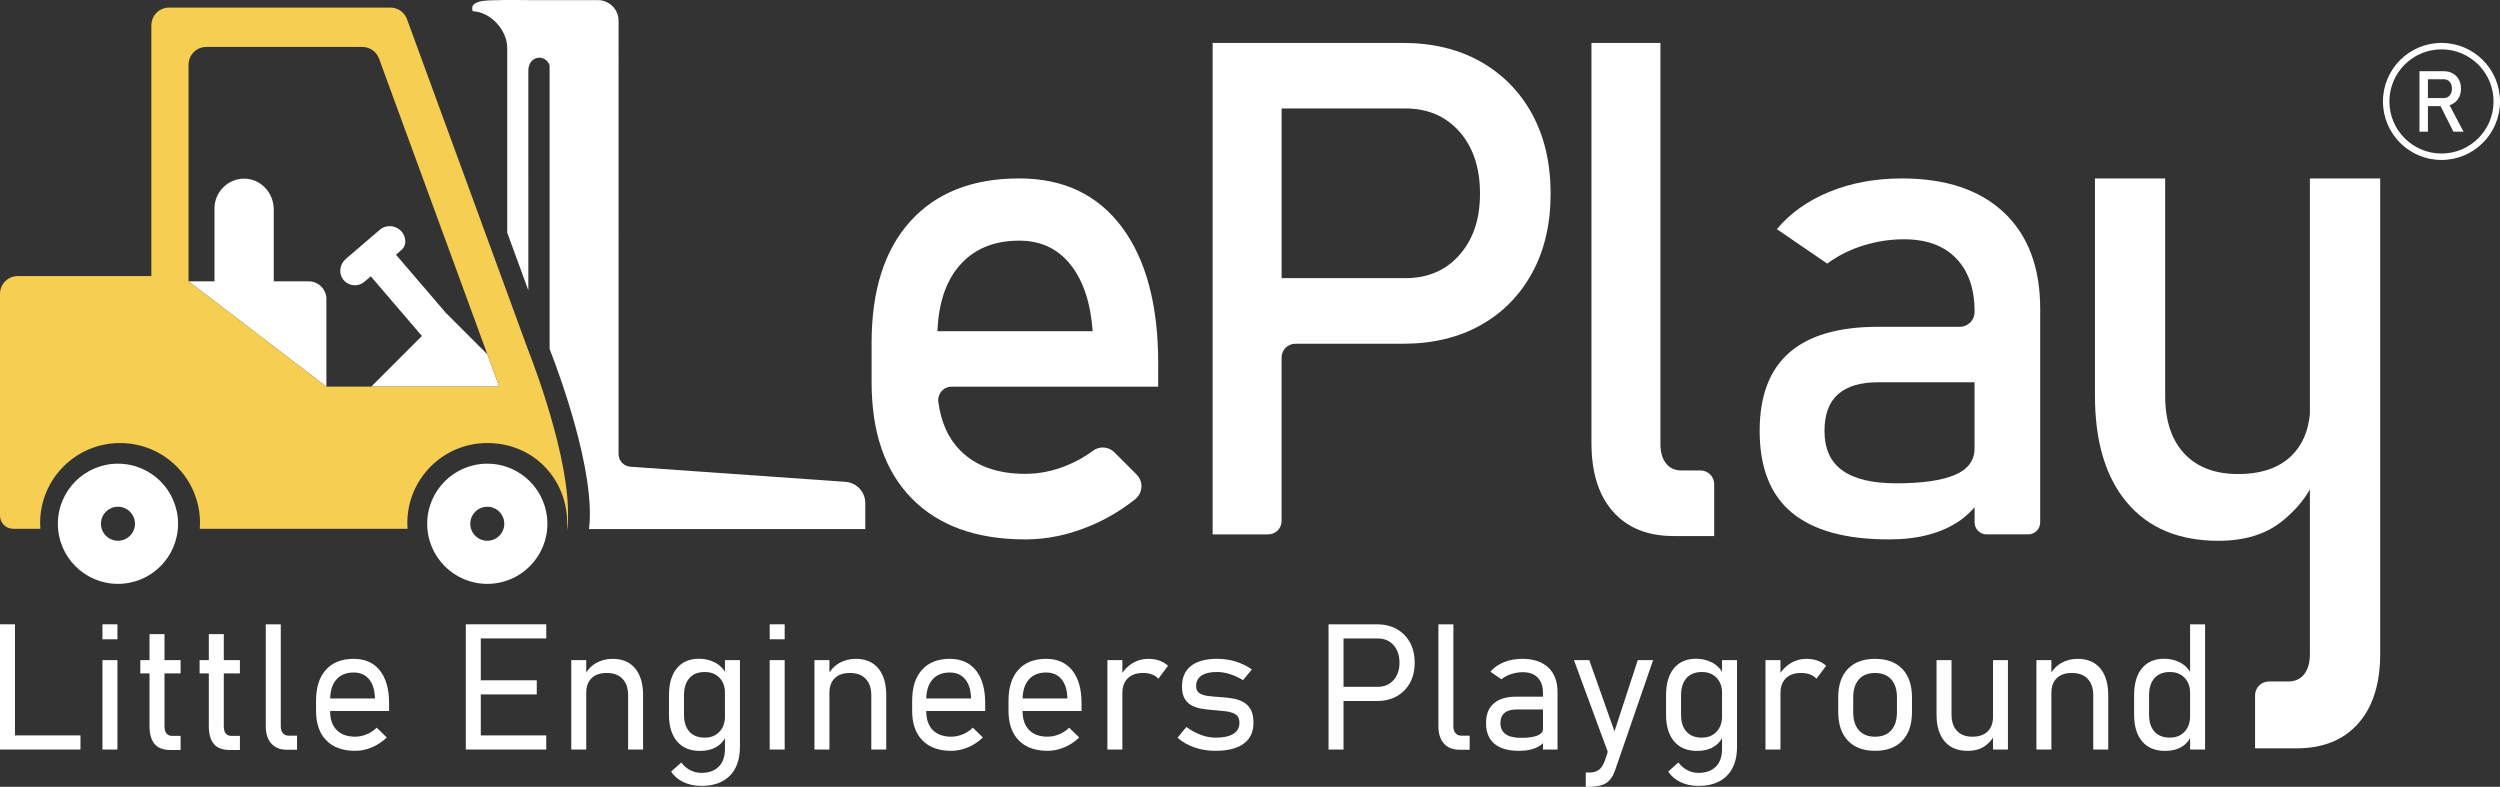
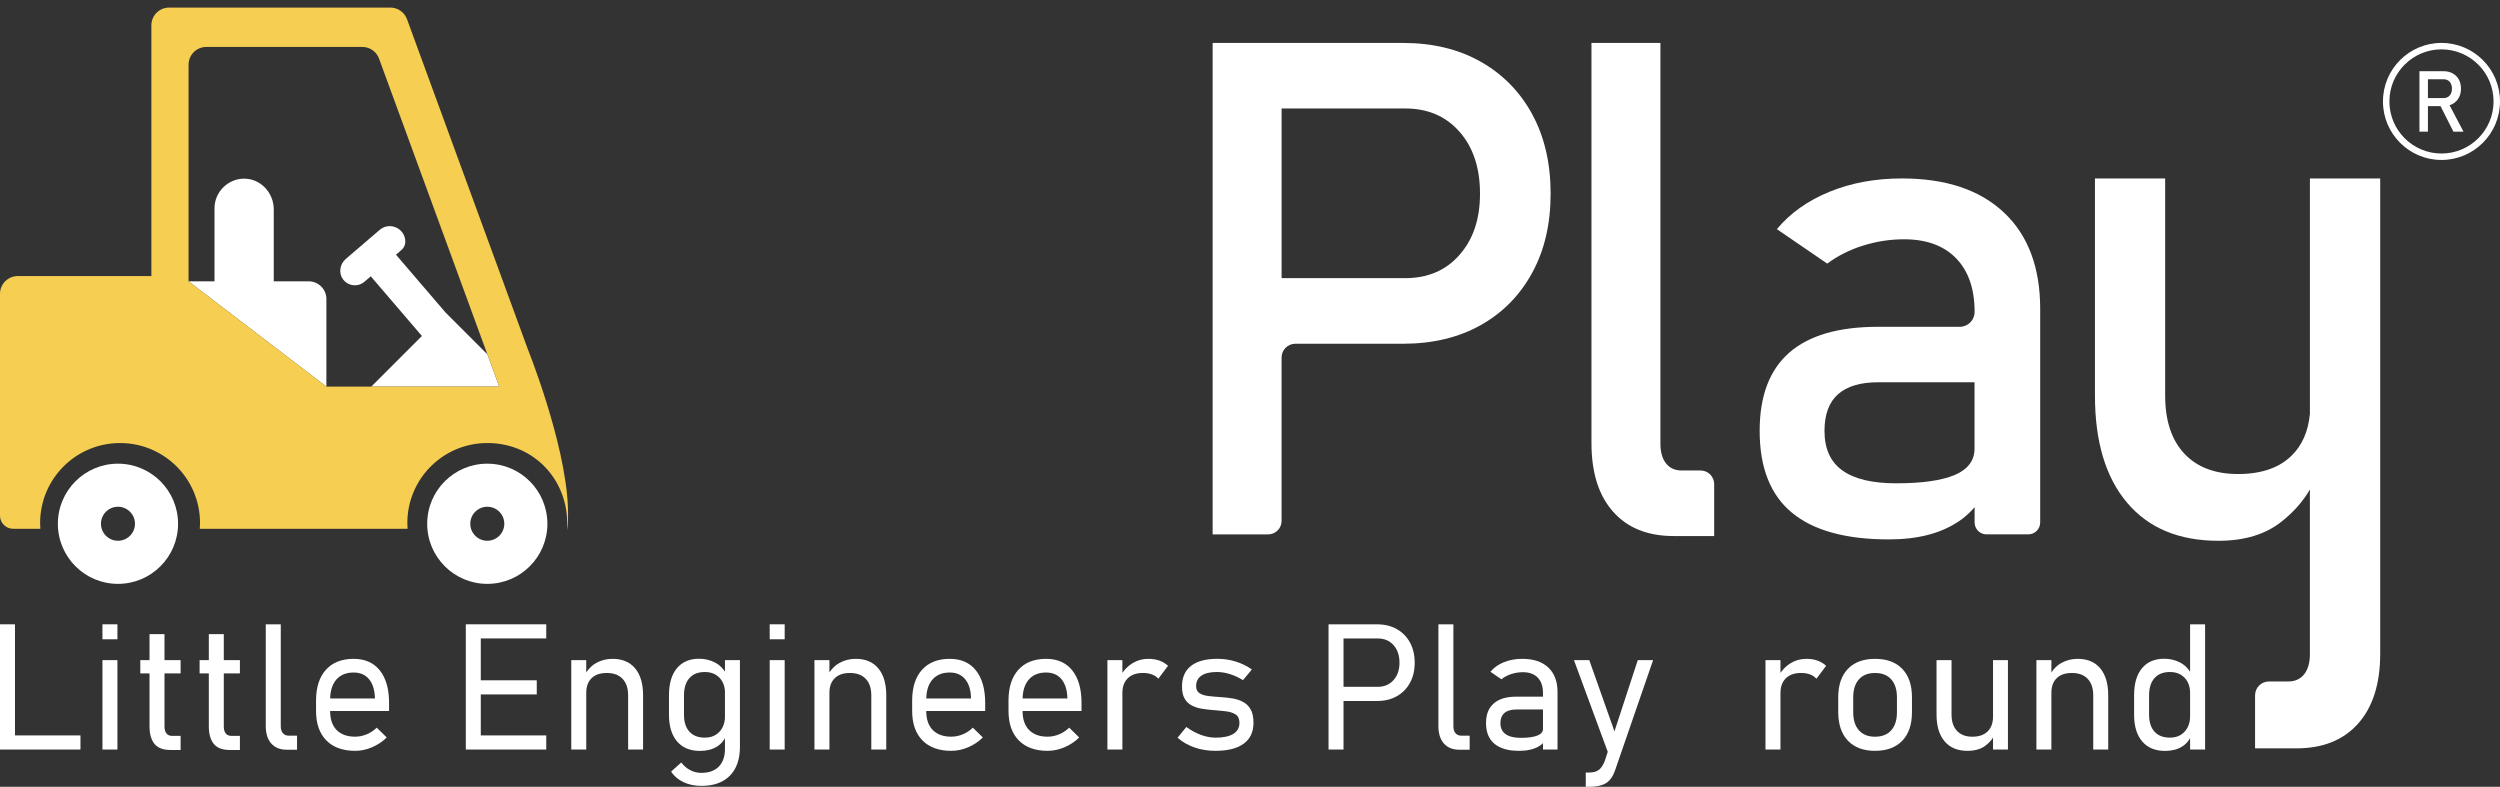
<svg xmlns="http://www.w3.org/2000/svg" id="Layer_2" data-name="Layer 2" viewBox="0 0 1080 339.91">
  <rect x="0" y="0" width="1080" height="339.91" fill="#333333" stroke="none" />
  <defs>
    <style>
      .cls-1 {
        fill: #fff;
      }

      .cls-2 {
        fill: #f6ce52;
      }
    </style>
  </defs>
  <g id="Full-2">
    <g>
      <g>
        <path class="cls-1" d="M50.96,218.91c4.05,0,7.35,3.3,7.35,7.35s-3.3,7.35-7.35,7.35-7.35-3.3-7.35-7.35,3.3-7.35,7.35-7.35M50.96,200.31c-14.33,0-25.96,11.62-25.96,25.96s11.62,25.96,25.96,25.96,25.96-11.62,25.96-25.96-11.62-25.96-25.96-25.96h0Z" />
        <path class="cls-1" d="M210.51,218.91c4.05,0,7.35,3.3,7.35,7.35s-3.3,7.35-7.35,7.35-7.35-3.3-7.35-7.35,3.3-7.35,7.35-7.35M210.51,200.31c-14.33,0-25.96,11.62-25.96,25.96s11.62,25.96,25.96,25.96,25.96-11.62,25.96-25.96-11.62-25.96-25.96-25.96h0Z" />
        <g>
          <path class="cls-1" d="M141.01,129.2c0-4.23-3.43-7.67-7.67-7.67h-15.08v-31.1c0-7.06-5.53-13.14-12.59-13.25s-13,5.66-13,12.79v31.56h-11.22l59.55,45.49v-37.82Z" />
          <path class="cls-1" d="M174.74,55.37l35.77,97.68-18.03-18.03-21.42-24.99,2.39-2.05c1.04-.89,1.64-2.19,1.64-3.56,0-5.74-6.73-8.83-11.08-5.1l-14.6,12.51c-2.55,2.18-3.25,6.01-1.29,8.74,2.2,3.08,6.51,3.55,9.32,1.14l2.73-2.34,22.09,25.77-21.88,21.88h55.28l-40.92-111.65Z" />
        </g>
        <path class="cls-2" d="M228.49,152.04c-.32-.83-.5-1.28-.5-1.28L175.83,8.3c-1.11-3.02-3.98-5.03-7.2-5.03h-95.57c-4.23,0-7.67,3.43-7.67,7.67v108.32H7.67c-4.23,0-7.67,3.43-7.67,7.67v95.84c0,3.13,2.54,5.66,5.66,5.66h11.77c-.06-.83-.1-1.66-.1-2.5,0-19.08,15.46-34.54,34.54-34.54s34.54,15.46,34.54,34.54c0,.84-.04,1.67-.1,2.5h89.76c-.06-.83-.1-1.66-.1-2.5,0-19.08,15.46-34.54,34.54-34.54s33.18,14.16,34.44,32.1v5.61c3.39-24.43-13.31-68.96-16.46-77.06ZM160.38,167.02h-19.37l-59.55-45.49V27.95c0-4.23,3.43-7.67,7.67-7.67h67.41c3.22,0,6.09,2.01,7.2,5.03l11.03,30.11,40.9,111.59h-55.28Z" />
      </g>
-       <path class="cls-1" d="M500.35,157.1c0-25.31-5.23-44.97-15.69-58.99-10.47-14.02-25.24-21.03-44.32-21.03-20.25,0-35.94,6.18-47.09,18.54-11.15,12.36-16.72,29.84-16.72,52.42v17.08c0,21.71,5.79,38.45,17.37,50.23,11.58,11.78,27.94,17.67,49.06,17.67,9.44,0,18.84-1.97,28.18-5.91,6.91-2.92,13.32-6.72,19.22-11.42,3.35-2.67,3.73-7.61.7-10.64l-9.66-9.66c-2.46-2.46-6.35-2.8-9.14-.73-3.48,2.59-7.26,4.72-11.34,6.39-5.94,2.43-11.93,3.65-17.96,3.65-12.07,0-21.44-3.36-28.11-10.07-5.2-5.23-8.35-12.26-9.49-21.05-.45-3.46,2.21-6.54,5.69-6.54h89.28v-9.93ZM404.96,143.09c.49-11.9,3.55-21.27,9.25-28.03,6.23-7.4,14.94-11.1,26.14-11.1,9.25,0,16.62,3.46,22.12,10.37,5.5,6.91,8.69,16.5,9.56,28.76h-67.07Z" />
      <path class="cls-1" d="M661.92,49.35c-5.31-9.73-12.73-17.3-22.27-22.7-9.54-5.4-20.73-8.1-33.58-8.1h-82.21v212.3h24.01c3.19,0,5.77-2.59,5.77-5.77v-70.63c0-3.28,2.66-5.95,5.95-5.95h46.47c12.85,0,24.04-2.68,33.58-8.03,9.54-5.35,16.96-12.9,22.27-22.63,5.31-9.73,7.96-21.12,7.96-34.17s-2.65-24.58-7.96-34.31ZM630.53,110.09c-5.89,6.72-13.7,10.07-23.44,10.07h-53.44V46.86h53.44c9.73,0,17.55,3.36,23.44,10.07,5.89,6.72,8.83,15.62,8.83,26.72s-2.95,19.71-8.83,26.43Z" />
      <path class="cls-1" d="M717.3,18.54v173.17c0,3.6.8,6.42,2.41,8.47,1.6,2.04,3.87,3.07,6.79,3.07h8.15c3.24,0,5.87,2.63,5.87,5.87v22.45h-17.52c-11.2,0-19.91-3.5-26.14-10.51-6.23-7.01-9.35-16.89-9.35-29.64V18.54h29.79Z" />
      <path class="cls-1" d="M865.73,91.84c-10.42-9.83-25.11-14.75-44.1-14.75-11.49,0-21.93,1.92-31.32,5.77-9.39,3.85-16.96,9.22-22.7,16.13l21.76,14.89c4.57-3.41,9.76-6.01,15.55-7.81,5.79-1.8,11.66-2.7,17.59-2.7,9.73,0,17.25,2.75,22.56,8.25,5.31,5.5,7.96,13.21,7.96,23.14h0c0,3.55-2.88,6.42-6.42,6.42h-35.33c-17.04,0-29.81,3.72-38.33,11.17-8.52,7.45-12.78,18.71-12.78,33.8,0,15.87,4.65,27.65,13.94,35.33,9.29,7.69,23.24,11.54,41.83,11.54,6.33,0,12-.66,17.01-1.97,5.01-1.31,9.47-3.28,13.36-5.91,2.51-1.7,4.73-3.73,6.72-6.03v6.59c0,2.84,2.3,5.14,5.14,5.14h18.05c2.84,0,5.14-2.3,5.14-5.14v-92.25c0-17.91-5.21-31.78-15.62-41.61ZM844.55,205.14c-5.65,2.43-14.12,3.65-25.41,3.65-10.32,0-18.06-1.85-23.22-5.55-5.16-3.7-7.74-9.39-7.74-17.08,0-7.1,1.95-12.39,5.84-15.84,3.89-3.46,9.68-5.18,17.37-5.18h41.61v28.62c0,5.16-2.82,8.96-8.47,11.39Z" />
      <g>
        <path class="cls-1" d="M0,323.8v-54.1h6.47v54.1H0ZM3.8,323.8v-6.1h30.96v6.1H3.8Z" />
        <path class="cls-1" d="M44.26,276.17v-6.47h6.47v6.47h-6.47ZM44.26,323.8v-38.62h6.47v38.62h-6.47Z" />
        <path class="cls-1" d="M60.61,290.91v-5.73h17.41v5.73h-17.41ZM73.63,323.99c-3.17,0-5.48-.88-6.9-2.64-1.43-1.76-2.14-4.29-2.14-7.59v-39.81h6.47v39.89c0,1.29.28,2.29.84,3,.56.71,1.38,1.06,2.47,1.06h3.65v6.1h-4.39Z" />
        <path class="cls-1" d="M86.23,290.91v-5.73h17.41v5.73h-17.41ZM99.25,323.99c-3.17,0-5.48-.88-6.9-2.64-1.43-1.76-2.14-4.29-2.14-7.59v-39.81h6.47v39.89c0,1.29.28,2.29.84,3,.56.71,1.38,1.06,2.47,1.06h3.65v6.1h-4.39Z" />
        <path class="cls-1" d="M121.29,269.7v44.02c0,1.29.3,2.29.91,3.01.61.72,1.46,1.08,2.55,1.08h3.57v6.07h-4.47c-2.85,0-5.07-.89-6.66-2.68s-2.38-4.3-2.38-7.55v-43.94h6.47Z" />
        <path class="cls-1" d="M153.46,324.36c-5.38,0-9.55-1.51-12.5-4.52-2.95-3.01-4.43-7.27-4.43-12.78v-4.35c0-5.75,1.42-10.21,4.26-13.36,2.84-3.15,6.84-4.73,12-4.73,4.86,0,8.63,1.67,11.29,5,2.67,3.34,4,8.03,4,14.08v3.46h-26.98v-5.43h20.87v-.19c-.1-3.5-.95-6.21-2.55-8.13-1.6-1.92-3.81-2.88-6.64-2.88-3.22,0-5.72,1.02-7.5,3.07-1.77,2.05-2.66,4.94-2.66,8.69v4.91c0,3.55.94,6.28,2.83,8.19,1.88,1.91,4.55,2.86,8,2.86,1.66,0,3.31-.34,4.95-1.02,1.64-.68,3.09-1.64,4.35-2.88l4.32,4.24c-1.89,1.84-4.02,3.26-6.4,4.26-2.38,1-4.79,1.51-7.22,1.51Z" />
        <path class="cls-1" d="M201.23,323.8v-54.1h6.47v54.1h-6.47ZM204.91,275.8v-6.1h31.07v6.1h-31.07ZM204.91,299.99v-6.1h26.97v6.1h-26.97ZM204.91,323.8v-6.1h31.07v6.1h-31.07Z" />
        <path class="cls-1" d="M246.79,323.8v-38.62h6.47v38.62h-6.47ZM271.35,323.8v-23.4c0-3.07-.8-5.46-2.4-7.14-1.6-1.69-3.86-2.53-6.79-2.53s-5.02.74-6.57,2.23c-1.55,1.49-2.33,3.6-2.33,6.32l-.78-7.44c1.31-2.48,3.03-4.3,5.15-5.47,2.12-1.17,4.46-1.75,7.01-1.75,4.19,0,7.44,1.37,9.73,4.11,2.29,2.74,3.44,6.62,3.44,11.63v23.44h-6.47Z" />
        <path class="cls-1" d="M302.36,324.39c-4.24,0-7.53-1.36-9.86-4.09-2.33-2.73-3.5-6.57-3.5-11.53v-8.45c0-5.01,1.14-8.89,3.41-11.63,2.27-2.74,5.46-4.11,9.58-4.11,2.53,0,4.84.55,6.94,1.66,2.1,1.1,3.78,2.86,5.04,5.26l-.78,7.66c0-1.66-.34-3.16-1.02-4.48-.68-1.33-1.67-2.39-2.96-3.18-1.29-.79-2.86-1.19-4.73-1.19-2.88,0-5.1.88-6.66,2.64-1.56,1.76-2.34,4.24-2.34,7.44v8.37c0,3.15.78,5.59,2.34,7.31,1.56,1.73,3.78,2.59,6.66,2.59,1.86,0,3.44-.41,4.73-1.23,1.29-.82,2.28-1.91,2.96-3.27.68-1.36,1.02-2.88,1.02-4.54l.52,8.11c-.84,2.11-2.23,3.75-4.17,4.91s-4.33,1.75-7.18,1.75ZM303.06,339.5c-2.93,0-5.53-.54-7.81-1.62-2.28-1.08-4.06-2.6-5.32-4.56l4.39-3.94c1.07,1.44,2.36,2.55,3.87,3.33,1.51.78,3.1,1.17,4.76,1.17,3.27,0,5.8-.9,7.57-2.7,1.77-1.8,2.66-4.33,2.66-7.61v-38.4h6.47v37.47c0,5.36-1.44,9.51-4.33,12.45-2.89,2.94-6.98,4.41-12.26,4.41Z" />
        <path class="cls-1" d="M332.51,276.17v-6.47h6.47v6.47h-6.47ZM332.51,323.8v-38.62h6.47v38.62h-6.47Z" />
        <path class="cls-1" d="M351.84,323.8v-38.62h6.47v38.62h-6.47ZM376.4,323.8v-23.4c0-3.07-.8-5.46-2.4-7.14-1.6-1.69-3.86-2.53-6.79-2.53s-5.02.74-6.57,2.23c-1.55,1.49-2.33,3.6-2.33,6.32l-.78-7.44c1.31-2.48,3.03-4.3,5.15-5.47,2.12-1.17,4.46-1.75,7.01-1.75,4.19,0,7.44,1.37,9.73,4.11,2.29,2.74,3.44,6.62,3.44,11.63v23.44h-6.47Z" />
        <path class="cls-1" d="M410.98,324.36c-5.38,0-9.55-1.51-12.5-4.52-2.95-3.01-4.43-7.27-4.43-12.78v-4.35c0-5.75,1.42-10.21,4.26-13.36,2.84-3.15,6.84-4.73,12-4.73,4.86,0,8.63,1.67,11.29,5,2.67,3.34,4,8.03,4,14.08v3.46h-26.98v-5.43h20.87v-.19c-.1-3.5-.95-6.21-2.55-8.13-1.6-1.92-3.81-2.88-6.64-2.88-3.22,0-5.72,1.02-7.5,3.07-1.77,2.05-2.66,4.94-2.66,8.69v4.91c0,3.55.94,6.28,2.83,8.19,1.88,1.91,4.55,2.86,8,2.86,1.66,0,3.31-.34,4.95-1.02,1.64-.68,3.09-1.64,4.35-2.88l4.32,4.24c-1.89,1.84-4.02,3.26-6.4,4.26-2.38,1-4.79,1.51-7.22,1.51Z" />
        <path class="cls-1" d="M452.6,324.36c-5.38,0-9.55-1.51-12.5-4.52-2.95-3.01-4.43-7.27-4.43-12.78v-4.35c0-5.75,1.42-10.21,4.26-13.36,2.84-3.15,6.84-4.73,12-4.73,4.86,0,8.63,1.67,11.29,5,2.67,3.34,4,8.03,4,14.08v3.46h-26.98v-5.43h20.87v-.19c-.1-3.5-.95-6.21-2.55-8.13-1.6-1.92-3.81-2.88-6.64-2.88-3.22,0-5.72,1.02-7.5,3.07-1.77,2.05-2.66,4.94-2.66,8.69v4.91c0,3.55.94,6.28,2.83,8.19s4.55,2.86,8,2.86c1.66,0,3.31-.34,4.95-1.02,1.64-.68,3.09-1.64,4.35-2.88l4.32,4.24c-1.89,1.84-4.02,3.26-6.4,4.26-2.38,1-4.79,1.51-7.22,1.51Z" />
        <path class="cls-1" d="M478.4,323.8v-38.62h6.47v38.62h-6.47ZM500.39,293.21c-.72-.82-1.64-1.44-2.75-1.86-1.12-.42-2.41-.63-3.87-.63-2.83,0-5.02.76-6.57,2.29-1.55,1.53-2.33,3.64-2.33,6.34l-.78-7.44c1.29-2.28,2.98-4.07,5.06-5.36,2.08-1.29,4.39-1.93,6.92-1.93,1.76,0,3.35.25,4.78.76s2.67,1.26,3.74,2.25l-4.2,5.58Z" />
        <path class="cls-1" d="M525.15,324.36c-3.27,0-6.31-.48-9.1-1.45-2.79-.97-5.24-2.37-7.35-4.2l3.79-4.65c2.11,1.51,4.24,2.66,6.38,3.44,2.14.78,4.23,1.17,6.27,1.17,3.35,0,5.9-.54,7.66-1.64,1.76-1.09,2.64-2.68,2.64-4.76,0-1.71-.55-2.92-1.66-3.63-1.1-.71-2.56-1.17-4.35-1.38-1.8-.21-3.73-.39-5.79-.54-1.56-.12-3.11-.32-4.65-.58-1.54-.26-2.94-.73-4.2-1.4-1.27-.67-2.28-1.65-3.03-2.94-.76-1.29-1.13-3.04-1.13-5.25,0-3.89,1.3-6.86,3.91-8.89,2.6-2.03,6.37-3.05,11.31-3.05,2.78,0,5.43.39,7.96,1.17s4.86,1.93,7,3.44l-3.83,4.61c-1.88-1.17-3.79-2.05-5.71-2.64s-3.76-.89-5.53-.89c-2.93,0-5.16.52-6.7,1.56-1.54,1.04-2.31,2.55-2.31,4.54,0,1.44.49,2.47,1.49,3.09.99.62,2.3,1.02,3.93,1.21,1.63.19,3.39.34,5.3.46,1.61.1,3.24.28,4.89.54,1.65.26,3.17.75,4.56,1.47,1.39.72,2.51,1.79,3.35,3.22.84,1.43,1.26,3.38,1.26,5.86,0,3.92-1.39,6.91-4.19,8.99-2.79,2.07-6.85,3.11-12.19,3.11Z" />
        <path class="cls-1" d="M573.93,323.8v-54.1h6.47v54.1h-6.47ZM577.83,302.81v-6.1h17.3c2.85,0,5.14-.96,6.86-2.88,1.72-1.92,2.59-4.43,2.59-7.53s-.86-5.72-2.59-7.63c-1.72-1.91-4.01-2.86-6.86-2.86h-17.3v-6.1h17.04c3.27,0,6.13.69,8.56,2.07,2.43,1.38,4.32,3.31,5.68,5.79,1.35,2.48,2.03,5.39,2.03,8.74s-.68,6.19-2.03,8.67c-1.35,2.48-3.25,4.41-5.68,5.78-2.43,1.38-5.28,2.07-8.56,2.07h-17.04Z" />
        <path class="cls-1" d="M627.86,269.7v44.02c0,1.29.3,2.29.91,3.01.61.72,1.46,1.08,2.55,1.08h3.57v6.07h-4.46c-2.85,0-5.07-.89-6.66-2.68-1.59-1.79-2.38-4.3-2.38-7.55v-43.94h6.47Z" />
        <path class="cls-1" d="M656.19,324.36c-4.61,0-8.14-1.01-10.57-3.03-2.43-2.02-3.65-4.99-3.65-8.91s1.11-6.59,3.35-8.54c2.23-1.95,5.46-2.92,9.67-2.92h11.91l.52,5.54h-12.39c-2.23,0-3.93.5-5.1,1.51-1.17,1-1.75,2.47-1.75,4.41,0,2.08.75,3.66,2.25,4.73s3.69,1.6,6.57,1.6c3.1,0,5.47-.32,7.11-.97s2.46-1.6,2.46-2.86l.78,5.25c-.72.94-1.63,1.72-2.72,2.34-1.09.62-2.35,1.09-3.76,1.39-1.41.31-2.97.47-4.69.47ZM666.57,323.8v-24.48c0-2.83-.76-5.02-2.27-6.59-1.51-1.56-3.66-2.34-6.44-2.34-1.66,0-3.3.26-4.93.78-1.63.52-3.07,1.28-4.34,2.27l-4.73-3.24c1.46-1.76,3.39-3.13,5.79-4.11,2.39-.98,5.05-1.47,7.98-1.47,4.84,0,8.58,1.25,11.24,3.76,2.66,2.51,3.98,6.04,3.98,10.6v24.82h-6.29Z" />
        <path class="cls-1" d="M695.35,326.96l-15.4-41.78h6.62l12.28,34.71-3.5,7.07ZM707.52,285.18h6.62l-16.45,47.66c-.92,2.65-2.25,4.5-3.98,5.53-1.74,1.03-4.12,1.54-7.14,1.54h-1.52v-6.18h1.52c1.71,0,3.07-.37,4.07-1.1,1-.73,1.87-2,2.59-3.81l14.29-43.64Z" />
-         <path class="cls-1" d="M733.1,324.39c-4.24,0-7.53-1.36-9.86-4.09-2.33-2.73-3.5-6.57-3.5-11.53v-8.45c0-5.01,1.13-8.89,3.4-11.63,2.27-2.74,5.46-4.11,9.58-4.11,2.53,0,4.84.55,6.94,1.66,2.1,1.1,3.78,2.86,5.04,5.26l-.78,7.66c0-1.66-.34-3.16-1.02-4.48-.68-1.33-1.67-2.39-2.96-3.18-1.29-.79-2.86-1.19-4.73-1.19-2.88,0-5.1.88-6.66,2.64-1.56,1.76-2.34,4.24-2.34,7.44v8.37c0,3.15.78,5.59,2.34,7.31,1.56,1.73,3.78,2.59,6.66,2.59,1.86,0,3.44-.41,4.73-1.23,1.29-.82,2.27-1.91,2.96-3.27.68-1.36,1.02-2.88,1.02-4.54l.52,8.11c-.84,2.11-2.23,3.75-4.17,4.91-1.93,1.17-4.33,1.75-7.18,1.75ZM733.8,339.5c-2.93,0-5.53-.54-7.81-1.62-2.28-1.08-4.05-2.6-5.32-4.56l4.39-3.94c1.07,1.44,2.36,2.55,3.87,3.33,1.51.78,3.1,1.17,4.76,1.17,3.27,0,5.8-.9,7.57-2.7,1.78-1.8,2.66-4.33,2.66-7.61v-38.4h6.48v37.47c0,5.36-1.45,9.51-4.34,12.45-2.89,2.94-6.98,4.41-12.26,4.41Z" />
        <path class="cls-1" d="M762.69,323.8v-38.62h6.47v38.62h-6.47ZM784.68,293.21c-.72-.82-1.64-1.44-2.75-1.86-1.12-.42-2.41-.63-3.87-.63-2.83,0-5.02.76-6.57,2.29-1.55,1.53-2.32,3.64-2.32,6.34l-.78-7.44c1.29-2.28,2.98-4.07,5.06-5.36,2.08-1.29,4.39-1.93,6.92-1.93,1.76,0,3.36.25,4.78.76s2.67,1.26,3.74,2.25l-4.2,5.58Z" />
        <path class="cls-1" d="M810.04,324.36c-5.06,0-8.98-1.47-11.76-4.41-2.78-2.94-4.17-7.07-4.17-12.41v-6.29c0-5.28,1.39-9.38,4.17-12.28,2.78-2.9,6.7-4.35,11.76-4.35s8.98,1.45,11.76,4.35c2.78,2.9,4.17,7,4.17,12.28v6.4c0,5.31-1.39,9.42-4.17,12.33-2.78,2.91-6.7,4.37-11.76,4.37ZM810,318.26c3.03,0,5.36-.92,7.01-2.77,1.65-1.85,2.47-4.46,2.47-7.83v-6.4c0-3.35-.83-5.94-2.47-7.78-1.65-1.84-3.99-2.75-7.01-2.75s-5.29.92-6.94,2.75c-1.65,1.84-2.47,4.43-2.47,7.78v6.4c0,3.37.82,5.98,2.47,7.83,1.65,1.85,3.96,2.77,6.94,2.77Z" />
        <path class="cls-1" d="M843.06,285.18v23.48c0,3.05.79,5.41,2.36,7.09,1.58,1.67,3.79,2.51,6.64,2.51s5.05-.76,6.6-2.29c1.55-1.53,2.33-3.66,2.33-6.42l.52,8.07c-.77,1.74-2.11,3.29-4.04,4.67-1.92,1.38-4.44,2.07-7.53,2.07-4.27,0-7.56-1.37-9.88-4.11-2.32-2.74-3.48-6.6-3.48-11.59v-23.48h6.47ZM860.99,323.8v-38.62h6.44v38.62h-6.44Z" />
        <path class="cls-1" d="M879.73,323.8v-38.62h6.47v38.62h-6.47ZM904.28,323.8v-23.4c0-3.07-.8-5.46-2.4-7.14-1.6-1.69-3.86-2.53-6.79-2.53s-5.02.74-6.57,2.23c-1.55,1.49-2.32,3.6-2.32,6.32l-.78-7.44c1.31-2.48,3.03-4.3,5.15-5.47s4.46-1.75,7.01-1.75c4.19,0,7.43,1.37,9.73,4.11,2.29,2.74,3.44,6.62,3.44,11.63v23.44h-6.47Z" />
        <path class="cls-1" d="M935.29,324.39c-4.24,0-7.53-1.36-9.86-4.09-2.33-2.73-3.5-6.57-3.5-11.53v-8.45c0-5.01,1.13-8.89,3.4-11.63,2.27-2.74,5.46-4.11,9.58-4.11,2.53,0,4.84.55,6.94,1.66,2.1,1.1,3.78,2.86,5.04,5.26l-.78,7.66c0-1.66-.34-3.16-1.02-4.48-.68-1.33-1.67-2.39-2.96-3.18-1.29-.79-2.86-1.19-4.73-1.19-2.88,0-5.1.88-6.66,2.64-1.56,1.76-2.34,4.24-2.34,7.44v8.37c0,3.15.78,5.59,2.34,7.31,1.56,1.73,3.78,2.59,6.66,2.59,1.86,0,3.44-.41,4.73-1.23,1.29-.82,2.27-1.91,2.96-3.27.68-1.36,1.02-2.88,1.02-4.54l.52,8.11c-.84,2.11-2.23,3.75-4.17,4.91-1.93,1.17-4.33,1.75-7.18,1.75ZM946.12,323.8v-54.1h6.48v54.1h-6.48Z" />
      </g>
-       <path class="cls-1" d="M365.28,208.16l-92.94-6.53c-2.88-.2-5.12-2.6-5.12-5.49V8.97c0-4.92-3.99-8.91-8.91-8.91h-20.88c-2.25,0-7.63,0-7.63,0,0,0-11.62-.18-17.42.07-2.19.09-4.88.13-6.86,1.22-.6.33-1.19.74-1.43,1.41-.1.28-.19,2.09.26,2.11,7.67.35,14.74,8.17,14.77,15.78v79.87l9.12,24.91V30.58c0-6.67,7.45-7.44,9.19-2.33v122.51s.18.45.5,1.28c3.12,8.04,19.59,51.97,16.52,76.51h119.35v-11.23c0-4.82-3.73-8.82-8.53-9.15Z" />
      <path class="cls-1" d="M998.08,77.09h-.2v101.7c-.71,7.55-3.34,13.57-7.9,18.04-5.4,5.3-13.11,7.95-23.12,7.95s-17.76-2.95-23.26-8.84c-5.5-5.9-8.25-14.25-8.25-25.05v-93.8h-30.33v93.8c0,19.92,4.63,35.36,13.9,46.3,9.26,10.95,22.42,16.43,39.47,16.43,11.2,0,20.27-2.75,27.2-8.25,5.32-4.22,9.41-8.87,12.28-13.94v71.2c0,3.67-.82,6.55-2.46,8.64-1.64,2.08-3.95,3.13-6.92,3.13h-8.31c-3.31,0-5.99,2.68-5.99,5.99v22.9h17.87c11.42,0,20.31-3.57,26.66-10.72,6.36-7.15,9.53-17.22,9.53-30.23V77.09h-30.18Z" />
      <g>
        <path class="cls-1" d="M1059.54,44.9c1.13-.63,2.01-1.51,2.65-2.64s.95-2.45.95-3.96-.31-2.84-.94-3.97c-.63-1.13-1.51-2-2.65-2.63-1.14-.63-2.47-.94-3.99-.94h-10.36v26.13h3.66v-11.04h5.45l5.57,11.04h4.35l-6.03-11.44c.47-.15.92-.32,1.33-.55ZM1048.86,34.24h6.84c1.07,0,1.92.37,2.57,1.11.65.74.97,1.72.97,2.95s-.32,2.2-.97,2.95c-.65.74-1.5,1.11-2.57,1.11h-6.84v-8.12Z" />
        <path class="cls-1" d="M1054.72,18.54c-13.96,0-25.28,11.32-25.28,25.28s11.32,25.28,25.28,25.28,25.28-11.32,25.28-25.28-11.32-25.28-25.28-25.28ZM1054.72,66.32c-12.41,0-22.5-10.09-22.5-22.5s10.09-22.5,22.5-22.5,22.5,10.09,22.5,22.5-10.09,22.5-22.5,22.5Z" />
      </g>
    </g>
  </g>
</svg>